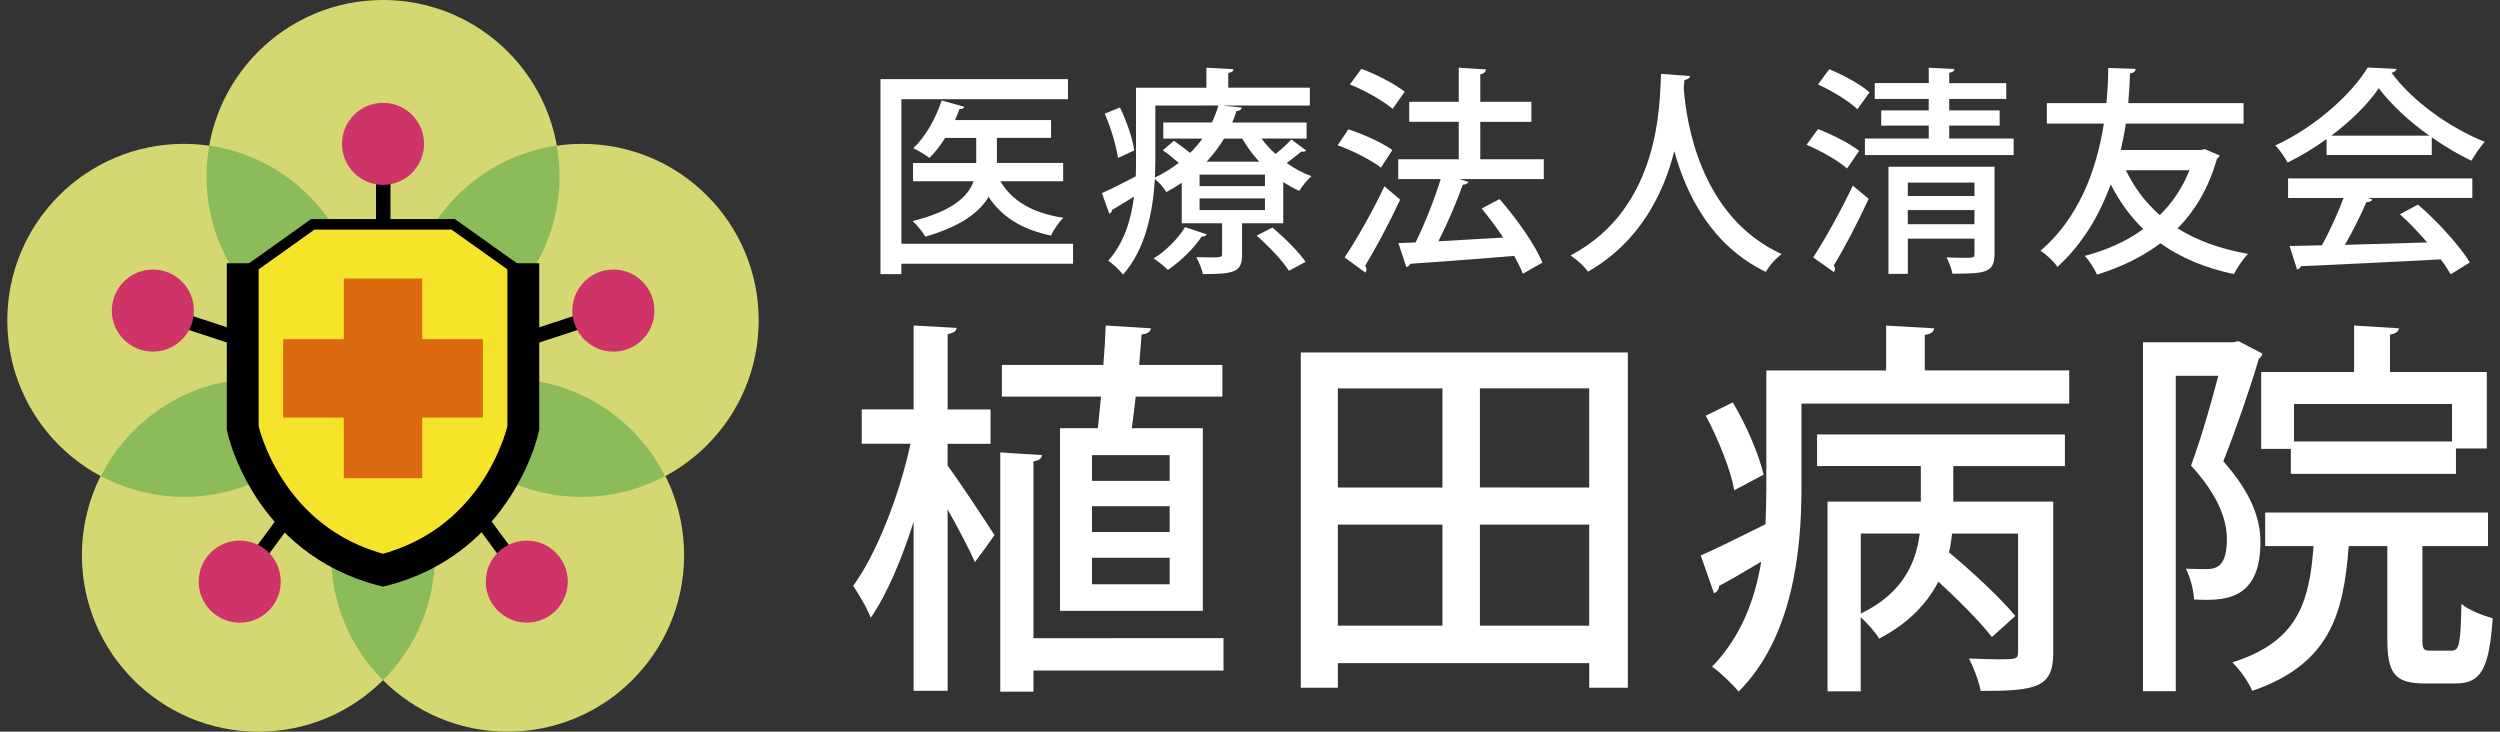
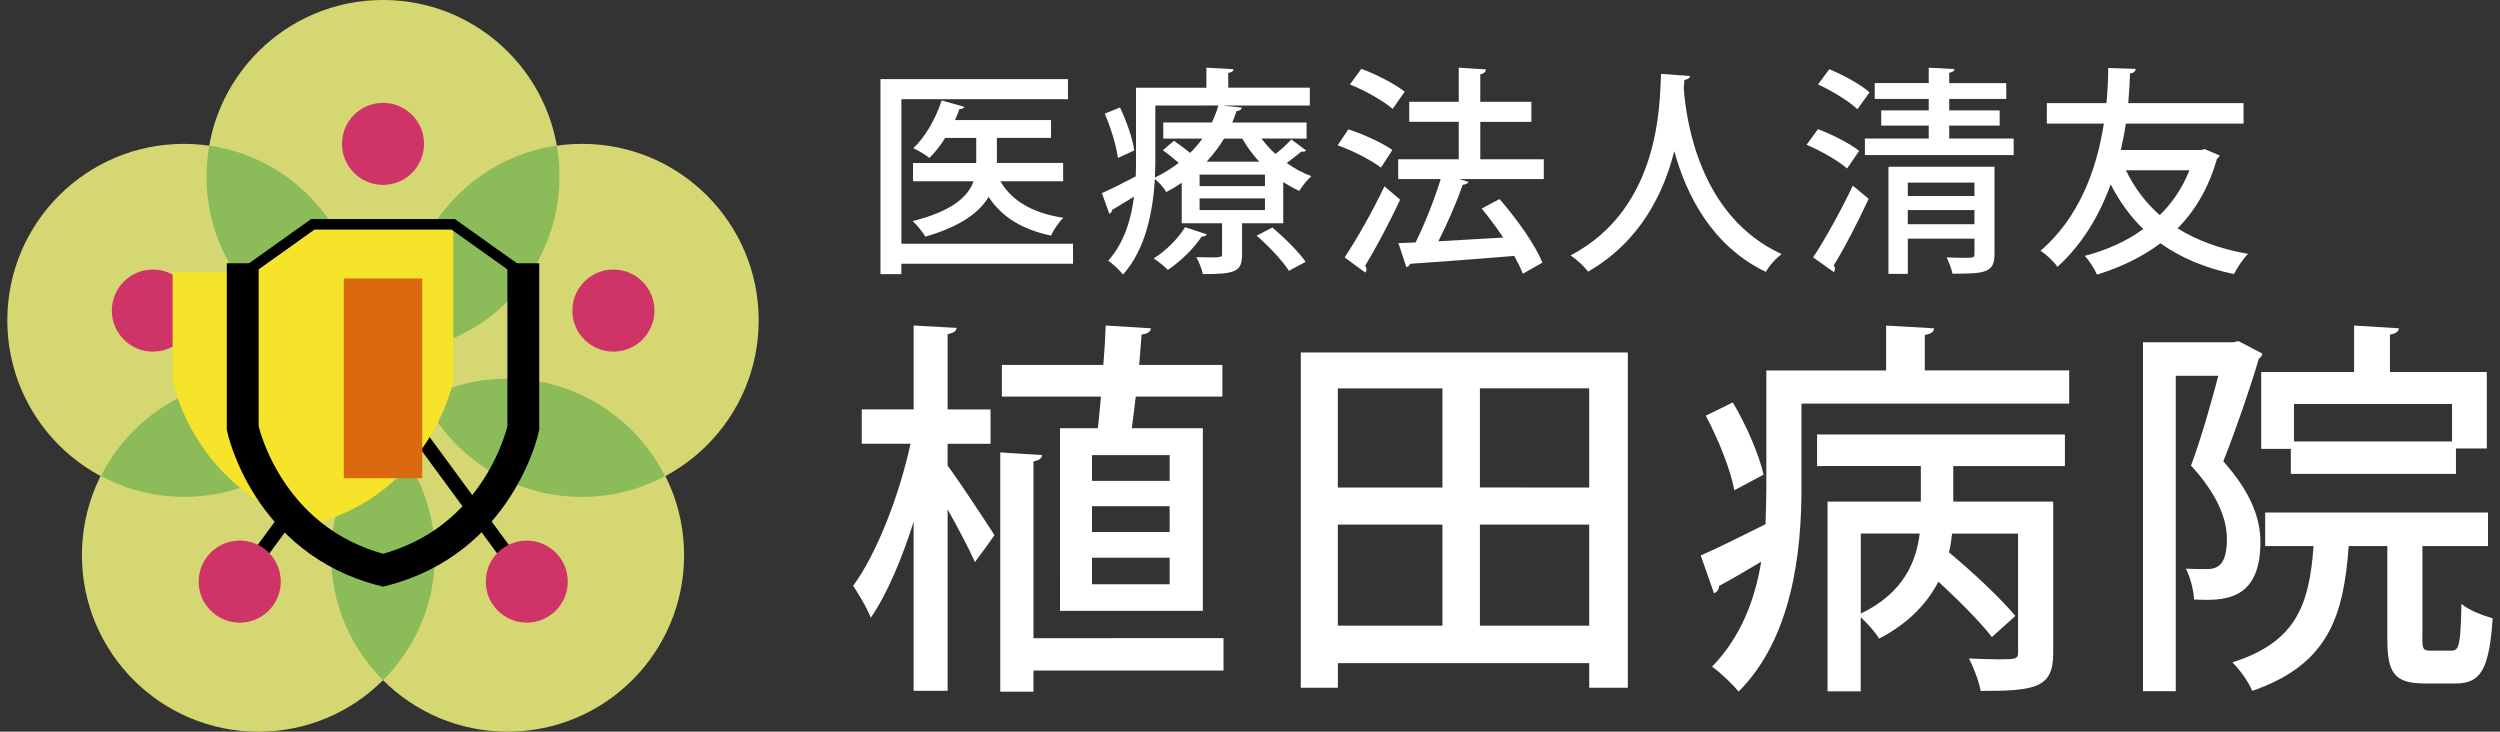
<svg xmlns="http://www.w3.org/2000/svg" version="1.1" id="レイヤー_1" x="0px" y="0px" width="174.332px" height="51.023px" viewBox="0 0 174.332 51.023" enable-background="new 0 0 174.332 51.023" xml:space="preserve">
  <rect x="0" y="0" width="174.332" height="51.023" fill="#333333" stroke="none" />
  <g>
    <g>
      <g>
        <circle fill="#D5D872" cx="26.709" cy="12.308" r="12.309" />
        <circle fill="#D5D872" cx="12.819" cy="22.341" r="12.309" />
        <circle fill="#D5D872" cx="40.597" cy="22.341" r="12.309" />
        <circle fill="#D5D872" cx="18.021" cy="38.715" r="12.309" />
        <circle fill="#D5D872" cx="35.397" cy="38.715" r="12.307" />
      </g>
-       <line fill="none" stroke="#000000" stroke-width="1.009" stroke-miterlimit="10" x1="26.725" y1="26.929" x2="26.725" y2="10.024" />
      <line fill="none" stroke="#000000" stroke-width="1.009" stroke-miterlimit="10" x1="36.735" y1="40.556" x2="26.725" y2="26.929" />
      <line fill="none" stroke="#000000" stroke-width="1.009" stroke-miterlimit="10" x1="16.718" y1="40.556" x2="26.725" y2="26.929" />
      <line fill="none" stroke="#000000" stroke-width="1.009" stroke-miterlimit="10" x1="26.725" y1="26.929" x2="10.66" y2="21.658" />
-       <line fill="none" stroke="#000000" stroke-width="1.009" stroke-miterlimit="10" x1="26.709" y1="26.929" x2="42.774" y2="21.658" />
      <circle fill="#CF3468" cx="26.709" cy="10.032" r="2.861" />
      <circle fill="#CF3468" cx="10.66" cy="21.658" r="2.862" />
      <circle fill="#CF3468" cx="42.774" cy="21.658" r="2.862" />
      <circle fill="#CF3468" cx="16.716" cy="40.557" r="2.862" />
      <circle fill="#CF3468" cx="36.733" cy="40.557" r="2.86" />
      <path fill="#8CBC5A" d="M7.04,33.197c1.729,0.928,3.707,1.453,5.807,1.453c4.812,0,8.979-2.768,11.002-6.793    c-1.729-0.928-3.705-1.453-5.803-1.453C13.232,26.404,9.066,29.168,7.04,33.197z" />
      <path fill="#8CBC5A" d="M14.59,10.152c-0.122,0.698-0.191,1.415-0.191,2.147c0,6.195,4.58,11.321,10.54,12.183    c0.121-0.698,0.188-1.415,0.188-2.148C25.128,16.136,20.551,11.011,14.59,10.152z" />
      <path fill="#8CBC5A" d="M28.287,22.331c0,0.732,0.07,1.451,0.19,2.148c5.962-0.857,10.539-5.984,10.539-12.182    c0-0.73-0.063-1.448-0.188-2.146C32.868,11.011,28.287,16.136,28.287,22.331z" />
      <path fill="#8CBC5A" d="M29.568,27.857c2.025,4.025,6.189,6.795,11.002,6.795c2.101,0,4.076-0.527,5.804-1.453    c-2.022-4.027-6.188-6.795-11.003-6.795C33.273,26.404,31.3,26.929,29.568,27.857z" />
      <path fill="#8CBC5A" d="M23.089,38.715c0,3.406,1.384,6.488,3.62,8.723c2.233-2.232,3.62-5.314,3.62-8.723    c0-3.406-1.386-6.49-3.62-8.721C24.472,32.224,23.089,35.308,23.089,38.715z" />
      <g>
        <g>
-           <path fill="#F5E42A" d="M16.925,18.986l4.892-3.487h4.896h4.891l4.893,3.487v11.127c0,0-1.65,7.826-9.782,9.906      c-8.134-2.08-9.784-9.906-9.784-9.906V18.986H16.925z" />
+           <path fill="#F5E42A" d="M16.925,18.986l4.892-3.487h4.896h4.891v11.127c0,0-1.65,7.826-9.782,9.906      c-8.134-2.08-9.784-9.906-9.784-9.906V18.986H16.925z" />
        </g>
        <g>
          <path fill="none" stroke="#000000" stroke-width="2.22" stroke-miterlimit="10" d="M36.492,18.359v11.497      c0,0-1.651,7.828-9.783,9.908c-8.133-2.08-9.783-9.908-9.783-9.908V18.359" />
          <polyline fill="none" stroke="#000000" stroke-width="0.734" stroke-miterlimit="10" points="36.492,19.125 31.601,15.642       26.709,15.642 21.814,15.642 16.925,19.125     " />
        </g>
        <g>
          <rect x="23.973" y="19.423" fill="#DA690F" width="5.471" height="13.926" />
-           <rect x="19.747" y="23.651" fill="#DA690F" width="13.925" height="5.47" />
        </g>
      </g>
    </g>
    <g enable-background="new    ">
      <path fill="#FFFFFF" d="M66.079,30.947v1.521c0.76,1.012,2.803,4.113,3.267,4.848c-0.354,0.518-0.735,1.035-1.361,1.879    c-0.381-0.871-1.173-2.371-1.905-3.676v12.652H63.71V36.39c-0.843,2.641-1.878,5.09-2.993,6.691    c-0.244-0.68-0.845-1.66-1.224-2.229c1.659-2.262,3.238-6.369,3.999-9.908h-3.399v-2.396h3.618v-5.849l2.994,0.165    c-0.026,0.218-0.188,0.354-0.625,0.435v5.253h2.993v2.396L66.079,30.947L66.079,30.947z M85.319,44.5v2.258H72.066v1.473h-2.315    V31.547l2.913,0.189c-0.026,0.217-0.161,0.354-0.597,0.436v12.33L85.319,44.5L85.319,44.5z M73.916,29.859h2.642    c0.082-0.684,0.137-1.414,0.217-2.205h-6.912v-2.205h7.076c0.082-0.954,0.135-1.877,0.162-2.748l3.156,0.19    c-0.025,0.242-0.216,0.38-0.65,0.436L79.44,25.45h5.799v2.204h-6.041c-0.082,0.762-0.189,1.521-0.273,2.205h4.953v12.738h-9.961    L73.916,29.859L73.916,29.859z M81.563,33.533v-1.797h-5.414v1.797H81.563z M81.563,37.099v-1.799h-5.414v1.799H81.563z     M81.563,40.744v-1.852h-5.414v1.852H81.563z" />
      <path fill="#FFFFFF" d="M90.705,24.579h22.808v23.377h-2.691v-1.715H93.294v1.715h-2.586V24.579H90.705z M100.586,27.082h-7.295    v6.914h7.295V27.082z M93.291,36.582v7.047h7.295v-7.047H93.291z M110.819,33.996V27.08h-7.621v6.914L110.819,33.996    L110.819,33.996z M103.198,43.629h7.621v-7.047h-7.621V43.629z" />
      <path fill="#FFFFFF" d="M134.224,25.829h10.067v2.315h-18.67v5.904c0,4.326-0.601,10.398-4.385,14.18    c-0.38-0.486-1.358-1.414-1.851-1.738c2.041-2.098,2.996-4.709,3.43-7.322c-1.116,0.652-2.149,1.281-2.938,1.688    c0,0.244-0.164,0.438-0.354,0.516l-0.926-2.639c1.197-0.518,2.807-1.332,4.518-2.18c0.027-0.867,0.057-1.736,0.057-2.527v-8.194    h8.354v-3.128l3.348,0.19c-0.025,0.241-0.188,0.379-0.652,0.463v2.477h0.002V25.829L134.224,25.829z M120.83,28.062    c0.955,1.58,1.851,3.703,2.149,5.037l-2.041,1.088c-0.241-1.389-1.116-3.566-1.987-5.199L120.83,28.062z M126.709,32.498v-2.203    h17.283v2.203h-7.785v2.48h6.97v10.559c0,2.424-1.197,2.645-5.062,2.645c-0.108-0.654-0.49-1.637-0.815-2.264    c0.762,0.029,1.522,0.059,2.067,0.059c1.226,0,1.358-0.027,1.358-0.49v-8.277h-4.6c-0.053,0.438-0.107,0.869-0.217,1.307    c1.635,1.359,3.646,3.238,4.627,4.436l-1.635,1.471c-0.791-1.031-2.314-2.559-3.729-3.863c-0.765,1.471-2.041,2.887-4.138,3.973    c-0.244-0.436-0.817-1.062-1.28-1.498v5.172h-2.314V34.976h6.506v-2.48L126.709,32.498L126.709,32.498z M129.759,37.207v5.58    c2.991-1.441,3.864-3.619,4.108-5.58H129.759z" />
      <path fill="#FFFFFF" d="M156.101,23.789l1.662,0.869c-0.027,0.137-0.138,0.302-0.246,0.354c-0.627,2.12-1.604,4.952-2.479,7.155    c1.908,2.152,2.588,3.947,2.588,5.639c0,4.188-2.695,4.082-4.627,4c-0.025-0.631-0.271-1.58-0.57-2.15    c0.545,0.027,1.09,0.027,1.471,0.027c0.791,0,1.388-0.355,1.388-2.098c0-1.389-0.651-3.102-2.502-5.119    c0.707-1.9,1.412-4.381,1.903-6.26h-2.967v21.992h-2.285v-24.33h6.289L156.101,23.789z M168.918,44.529    c0,0.764,0.082,0.842,0.572,0.842h1.472c0.518,0,0.627-0.404,0.68-3.264c0.49,0.436,1.498,0.814,2.18,1.008    c-0.244,3.592-0.846,4.545-2.584,4.545h-2.152c-2.121,0-2.611-0.734-2.611-3.104V38.08h-2.694    c-0.354,4.816-1.361,8.246-6.724,10.096c-0.242-0.6-0.896-1.521-1.389-1.986c4.438-1.414,5.363-3.975,5.662-8.111h-3.373v-2.34    h15.539v2.34h-4.574v6.451H168.918L168.918,44.529z M157.679,25.942h6.479v-3.24l3.129,0.19c-0.024,0.215-0.219,0.38-0.627,0.436    v2.614h6.752v5.332h-2.151v1.77h-11.515v-1.742h-2.067V25.94h0.002L157.679,25.942L157.679,25.942z M170.987,30.785v-2.611    h-11.021v2.611H170.987z" />
    </g>
    <g enable-background="new    ">
      <path fill="#FFFFFF" d="M74.826,16.997v1.396H62.855v0.722h-1.457V5.52h13.073v1.396H62.857v10.081L74.826,16.997L74.826,16.997z     M74.136,12.64h-4.375c0.8,1.381,2.271,2.226,4.391,2.547c-0.309,0.292-0.691,0.843-0.859,1.243    c-2.042-0.432-3.438-1.306-4.357-2.702c-0.629,1.074-1.935,2.057-4.407,2.776c-0.184-0.319-0.581-0.812-0.889-1.089    c2.839-0.705,3.882-1.749,4.25-2.775h-4.221v-1.273h4.406v-1.75h-2.163c-0.338,0.537-0.707,1.012-1.104,1.396    c-0.278-0.231-0.785-0.521-1.123-0.677c0.831-0.768,1.563-2.058,1.98-3.33l1.581,0.443c-0.062,0.124-0.183,0.17-0.338,0.154    c-0.092,0.261-0.2,0.508-0.307,0.768h6.691v1.243h-3.775v1.75h4.621L74.136,12.64L74.136,12.64z" />
      <path fill="#FFFFFF" d="M87.964,9.661c0.291,0.385,0.614,0.753,0.981,1.074c0.414-0.32,0.844-0.722,1.104-1.012l1.027,0.768    c-0.047,0.075-0.188,0.106-0.322,0.075c-0.26,0.215-0.66,0.521-1.027,0.799c0.535,0.384,1.121,0.706,1.722,0.919    c-0.276,0.245-0.662,0.705-0.847,1.029c-0.385-0.168-0.752-0.384-1.118-0.616v2.872h-2.873v2.195c0,1.181-0.476,1.35-2.731,1.35    c-0.076-0.368-0.275-0.858-0.459-1.182c1.797,0.046,1.797,0.018,1.797-0.216v-2.146h-2.812v-2.825    c-0.336,0.231-0.688,0.446-1.074,0.646c-0.17-0.292-0.522-0.692-0.799-0.907c-0.138,2.241-0.629,4.882-2.224,6.662    c-0.217-0.291-0.752-0.797-1.03-0.966c1.123-1.261,1.598-2.887,1.799-4.468c-0.571,0.354-1.123,0.678-1.521,0.92    c-0.015,0.123-0.092,0.231-0.201,0.276l-0.518-1.443c0.629-0.273,1.475-0.702,2.362-1.166c0.017-0.415,0.017-0.798,0.017-1.182    V6.116h4.909V4.719l1.89,0.107C86,4.964,85.911,5.041,85.649,5.088v1.027h5.689V7.36h-5.968v0.015l1.213,0.124    c-0.016,0.153-0.139,0.23-0.354,0.244c-0.092,0.261-0.184,0.538-0.305,0.8h5.188v1.12L87.964,9.661L87.964,9.661z M77.957,11.014    c-0.106-0.813-0.489-2.104-0.92-3.088l1.06-0.43c0.477,0.967,0.893,2.209,0.998,2.994L77.957,11.014z M84.142,16.337    c-0.027,0.105-0.152,0.168-0.338,0.151c-0.552,0.83-1.488,1.749-2.363,2.333c-0.23-0.231-0.689-0.615-0.998-0.798    c0.83-0.507,1.689-1.351,2.195-2.182L84.142,16.337z M80.565,7.36v3.76c0,0.401-0.016,0.812-0.029,1.26    c0.629-0.308,1.184-0.646,1.658-1.027c-0.338-0.292-0.754-0.629-1.105-0.875l0.77-0.661c0.351,0.246,0.781,0.555,1.134,0.844    c0.321-0.32,0.614-0.659,0.858-0.998h-2.732V8.538h3.393c0.185-0.398,0.338-0.784,0.445-1.182L80.565,7.36L80.565,7.36z     M88.209,12.978v-0.801H83.65v0.801H88.209z M88.209,14.65v-0.813H83.65v0.813H88.209z M87.812,11.275    c-0.461-0.492-0.861-1.045-1.185-1.612h-1.271c-0.324,0.553-0.738,1.089-1.215,1.612H87.812z M89.882,18.883    c-0.431-0.673-1.412-1.731-2.257-2.451l1.104-0.568c0.828,0.705,1.843,1.704,2.316,2.395L89.882,18.883z" />
      <path fill="#FFFFFF" d="M94.026,9.019c1.045,0.337,2.377,0.948,3.068,1.44l-0.797,1.229c-0.646-0.506-1.966-1.184-3.021-1.556    L94.026,9.019z M93.765,17.949c0.799-1.198,1.936-3.176,2.776-4.958c1,0.845,1.046,0.891,1.093,0.937    c-0.754,1.611-1.705,3.407-2.439,4.604c0.061,0.076,0.092,0.169,0.092,0.261c0,0.078-0.031,0.153-0.078,0.216L93.765,17.949z     M94.931,4.797c1.043,0.386,2.35,1.061,3.022,1.599l-0.842,1.196c-0.632-0.552-1.938-1.291-2.979-1.701L94.931,4.797z     M107.653,11.105v1.381h-5.895l0.646,0.2c-0.062,0.123-0.201,0.185-0.402,0.197c-0.411,1.183-1.073,2.701-1.7,3.943l4.524-0.261    c-0.476-0.705-0.998-1.412-1.506-2.023l1.246-0.662c1.182,1.353,2.487,3.179,2.991,4.437l-1.362,0.768    c-0.142-0.367-0.354-0.783-0.603-1.242c-2.686,0.229-5.463,0.431-7.262,0.553c-0.027,0.123-0.137,0.199-0.26,0.229l-0.555-1.672    l1.197-0.046c0.631-1.273,1.321-3.009,1.752-4.421h-2.963v-1.38h4.221V8.495h-3.453V7.1h3.453V4.719l1.901,0.123    c-0.016,0.153-0.153,0.309-0.399,0.34V7.1h3.562v1.396h-3.562v2.608L107.653,11.105L107.653,11.105z" />
      <path fill="#FFFFFF" d="M117.843,5.303c-0.015,0.153-0.152,0.23-0.384,0.276l-0.047,0.569c0.172,2.316,1.121,8.963,6.83,11.572    c-0.461,0.337-0.873,0.828-1.104,1.241c-3.791-1.827-5.555-5.399-6.385-8.424c-0.736,2.916-2.363,6.308-6.018,8.409    c-0.26-0.367-0.721-0.797-1.211-1.135c6.289-3.313,6.199-10.604,6.307-12.661L117.843,5.303z" />
      <path fill="#FFFFFF" d="M126.774,9.004c0.967,0.364,2.24,1.012,2.869,1.517l-0.842,1.229c-0.601-0.536-1.826-1.229-2.824-1.657    L126.774,9.004z M126.437,17.949c0.785-1.198,1.918-3.208,2.764-5.003l1.104,0.918c-0.748,1.642-1.701,3.454-2.438,4.651    c0.061,0.076,0.09,0.169,0.09,0.242c0,0.076-0.029,0.154-0.074,0.219L126.437,17.949z M127.56,4.826    c0.979,0.4,2.207,1.076,2.809,1.613l-0.846,1.178c-0.568-0.551-1.777-1.288-2.746-1.729L127.56,4.826z M135.921,9.661h4.497v1.152    h-10.373V9.661h4.451V8.757h-3.313v-1.06h3.313V6.9h-3.765V5.793h3.765V4.722l1.795,0.092c-0.019,0.141-0.106,0.214-0.366,0.264    v0.718h3.977V6.9h-3.977v0.799h3.516v1.06h-3.516v0.904L135.921,9.661L135.921,9.661z M139.082,11.626v6.093    c0,1.319-0.676,1.365-2.932,1.365c-0.062-0.338-0.244-0.812-0.412-1.134c0.43,0.015,0.858,0.028,1.18,0.028    c0.693,0,0.769,0,0.769-0.275v-1.059h-4.648v2.453h-1.352v-7.472H139.082z M137.685,12.732h-4.648v0.937h4.648V12.732z     M133.035,15.632h4.649V14.65h-4.649V15.632z" />
      <path fill="#FFFFFF" d="M153.741,10.398l1.043,0.445c-0.031,0.105-0.104,0.172-0.186,0.218c-0.568,2.01-1.504,3.604-2.748,4.862    c1.35,0.845,2.977,1.442,4.91,1.78c-0.336,0.337-0.767,0.98-0.982,1.41c-2.039-0.43-3.729-1.151-5.125-2.149    c-1.291,0.969-2.777,1.676-4.42,2.184c-0.186-0.401-0.551-0.999-0.859-1.306c1.488-0.385,2.887-0.996,4.082-1.871    c-0.904-0.873-1.654-1.92-2.271-3.114c-0.78,2.146-1.963,4.157-3.711,5.753c-0.246-0.367-0.799-0.889-1.184-1.12    c2.623-2.256,3.896-5.524,4.418-8.869h-3.975V7.192h4.154c0.08-0.829,0.125-1.657,0.125-2.452l1.918,0.062    c-0.017,0.184-0.15,0.29-0.398,0.321c-0.018,0.672-0.062,1.365-0.123,2.069h8.041v1.428h-8.207    c-0.092,0.614-0.215,1.225-0.352,1.841h5.584L153.741,10.398z M148.244,11.871c0.584,1.212,1.367,2.257,2.365,3.13    c0.872-0.856,1.579-1.898,2.069-3.13H148.244z" />
-       <path fill="#FFFFFF" d="M162.239,10.815v-1.12c-0.842,0.612-1.779,1.181-2.715,1.639c-0.184-0.336-0.551-0.888-0.859-1.194    c2.688-1.228,5.266-3.499,6.445-5.435l2.01,0.105c-0.027,0.122-0.168,0.23-0.352,0.264c1.457,1.993,4.127,3.88,6.506,4.818    c-0.354,0.364-0.676,0.889-0.938,1.316c-0.903-0.43-1.854-0.999-2.762-1.628v1.229h-7.336L162.239,10.815L162.239,10.815z     M159.554,13.803V12.44h12.848v1.362h-7.307l0.336,0.108c-0.062,0.123-0.195,0.187-0.414,0.187    c-0.383,0.874-0.935,2.01-1.502,2.978c1.778-0.048,3.772-0.108,5.738-0.169c-0.599-0.692-1.259-1.397-1.902-1.965l1.26-0.676    c1.41,1.214,2.898,2.867,3.621,4.034l-1.34,0.829c-0.185-0.307-0.412-0.675-0.688-1.043c-3.592,0.198-7.365,0.367-9.76,0.479    c-0.029,0.138-0.141,0.196-0.264,0.229l-0.521-1.641c0.646-0.019,1.412-0.019,2.256-0.046c0.537-0.981,1.121-2.256,1.507-3.301    h-3.867L159.554,13.803L159.554,13.803z M169.407,9.461c-1.412-0.998-2.686-2.18-3.529-3.312c-0.734,1.088-1.92,2.271-3.312,3.312    H169.407z" />
    </g>
  </g>
</svg>